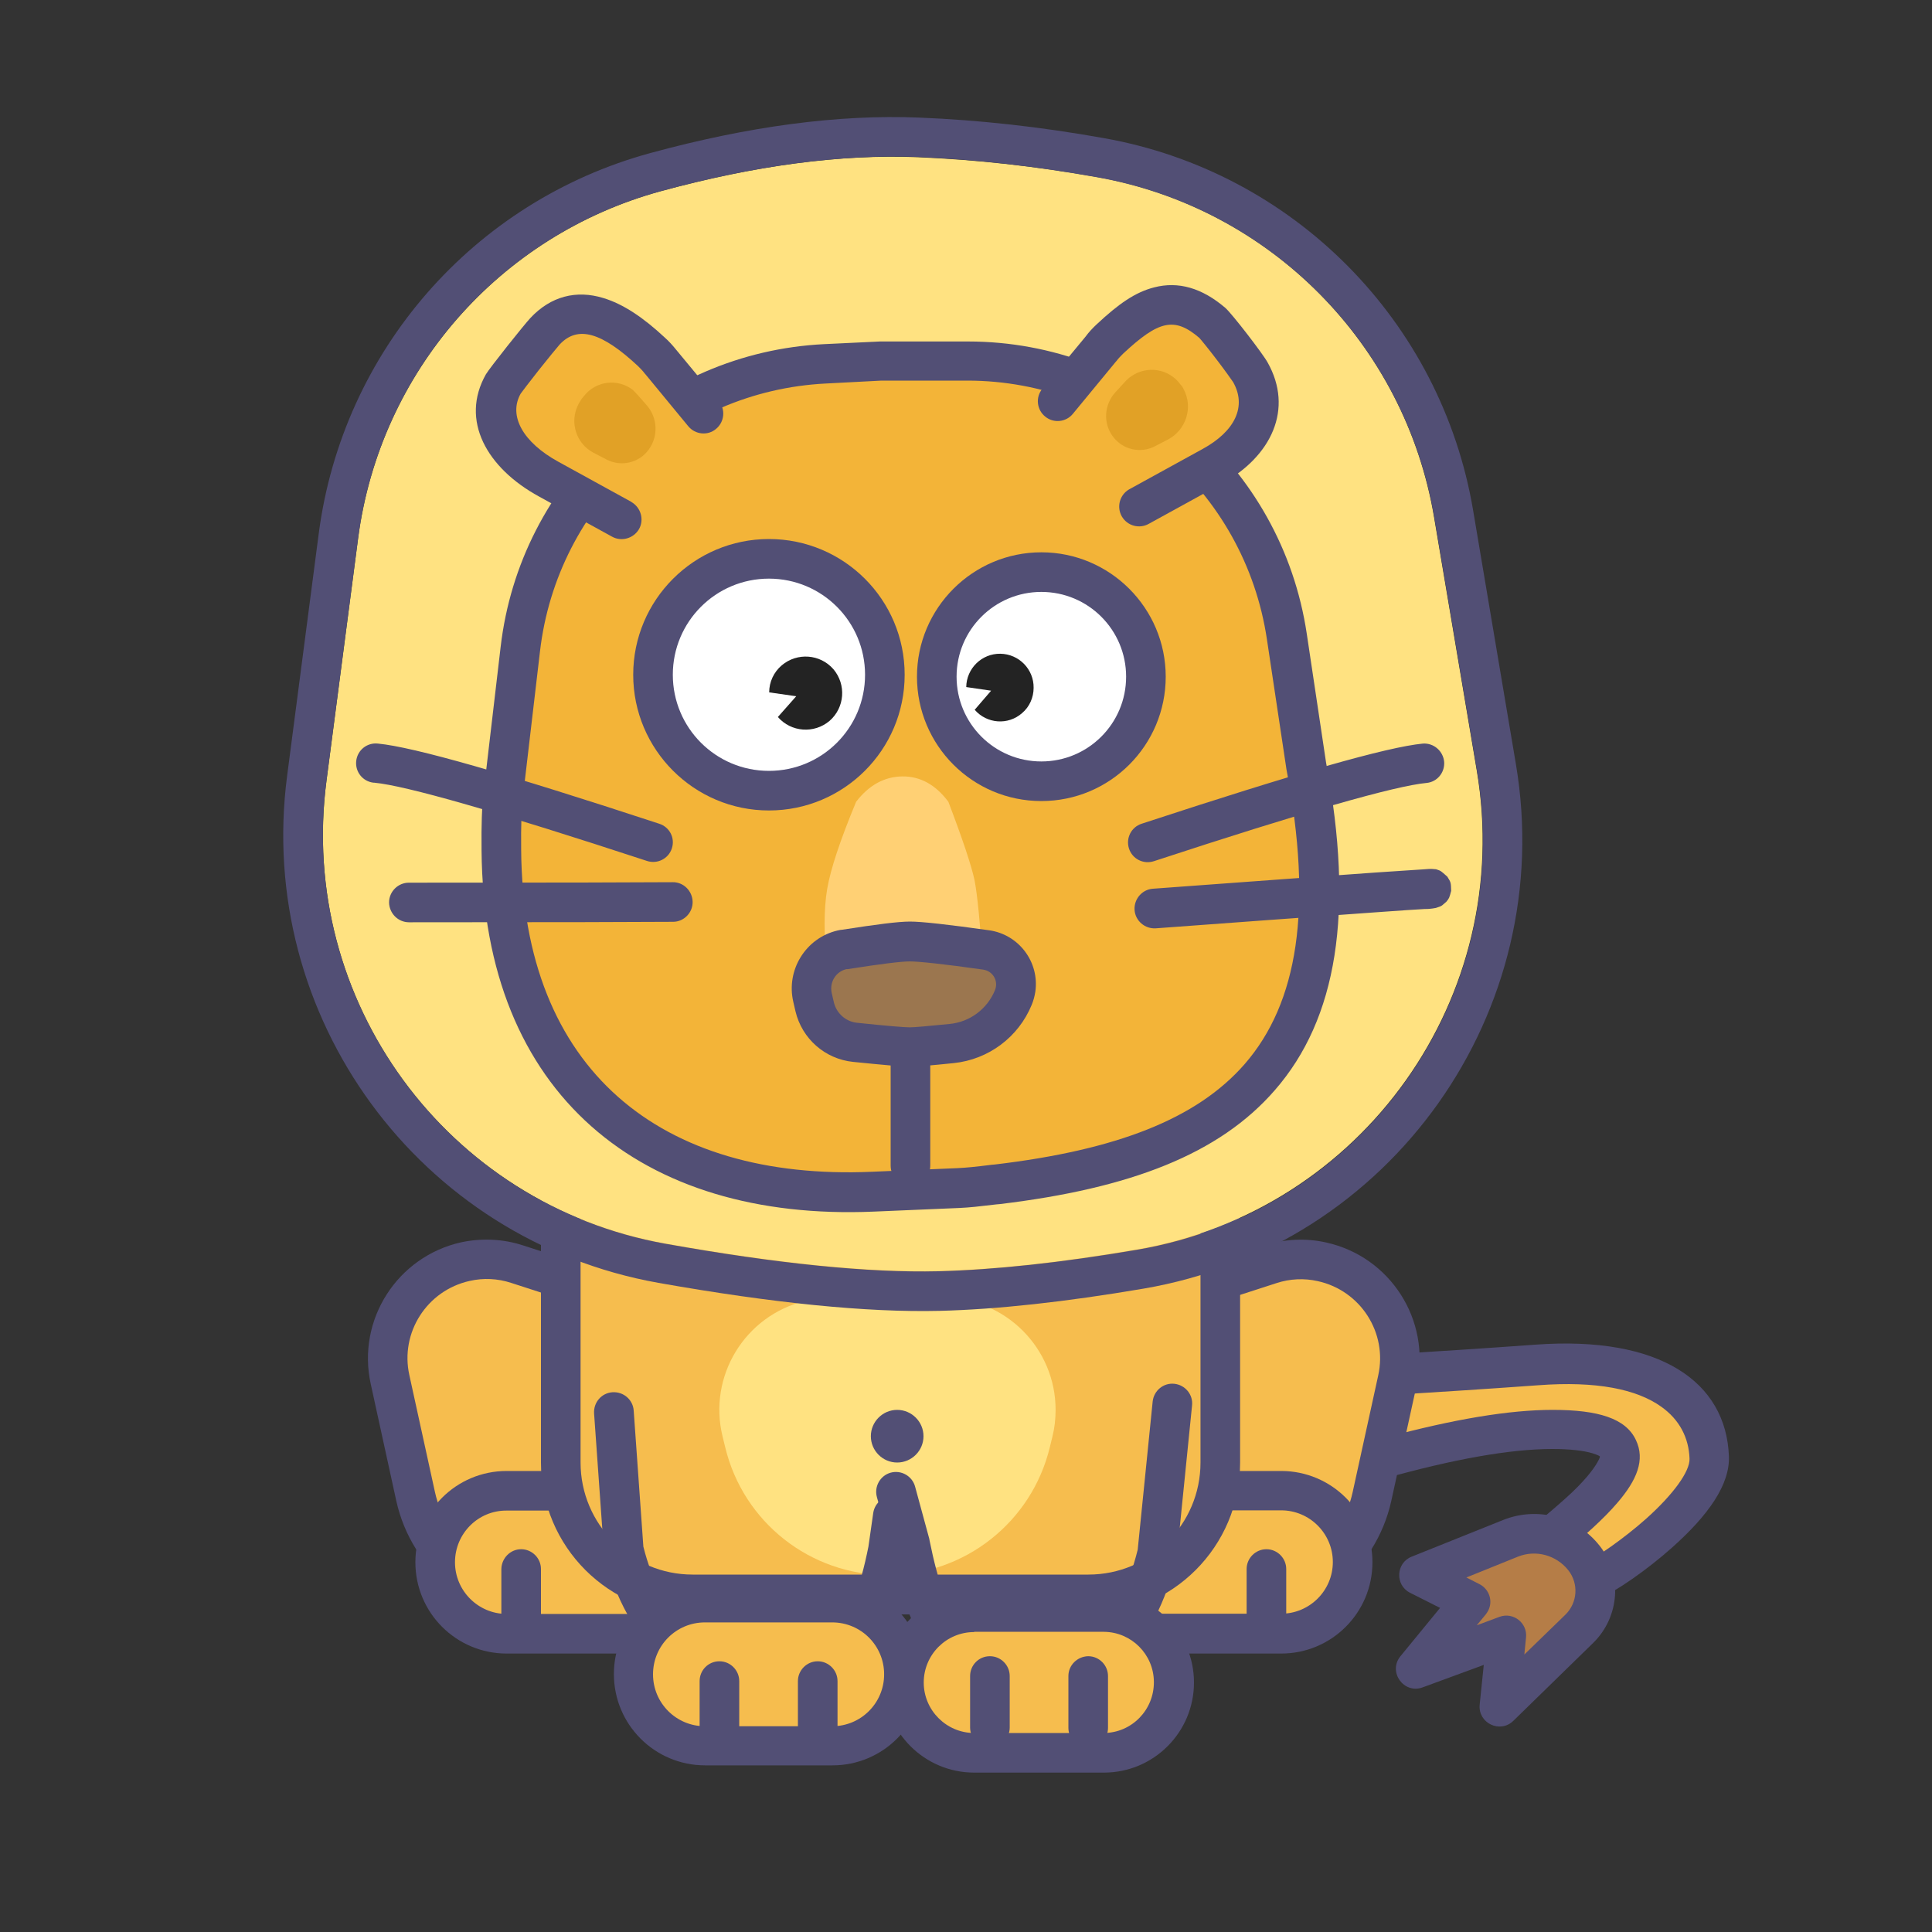
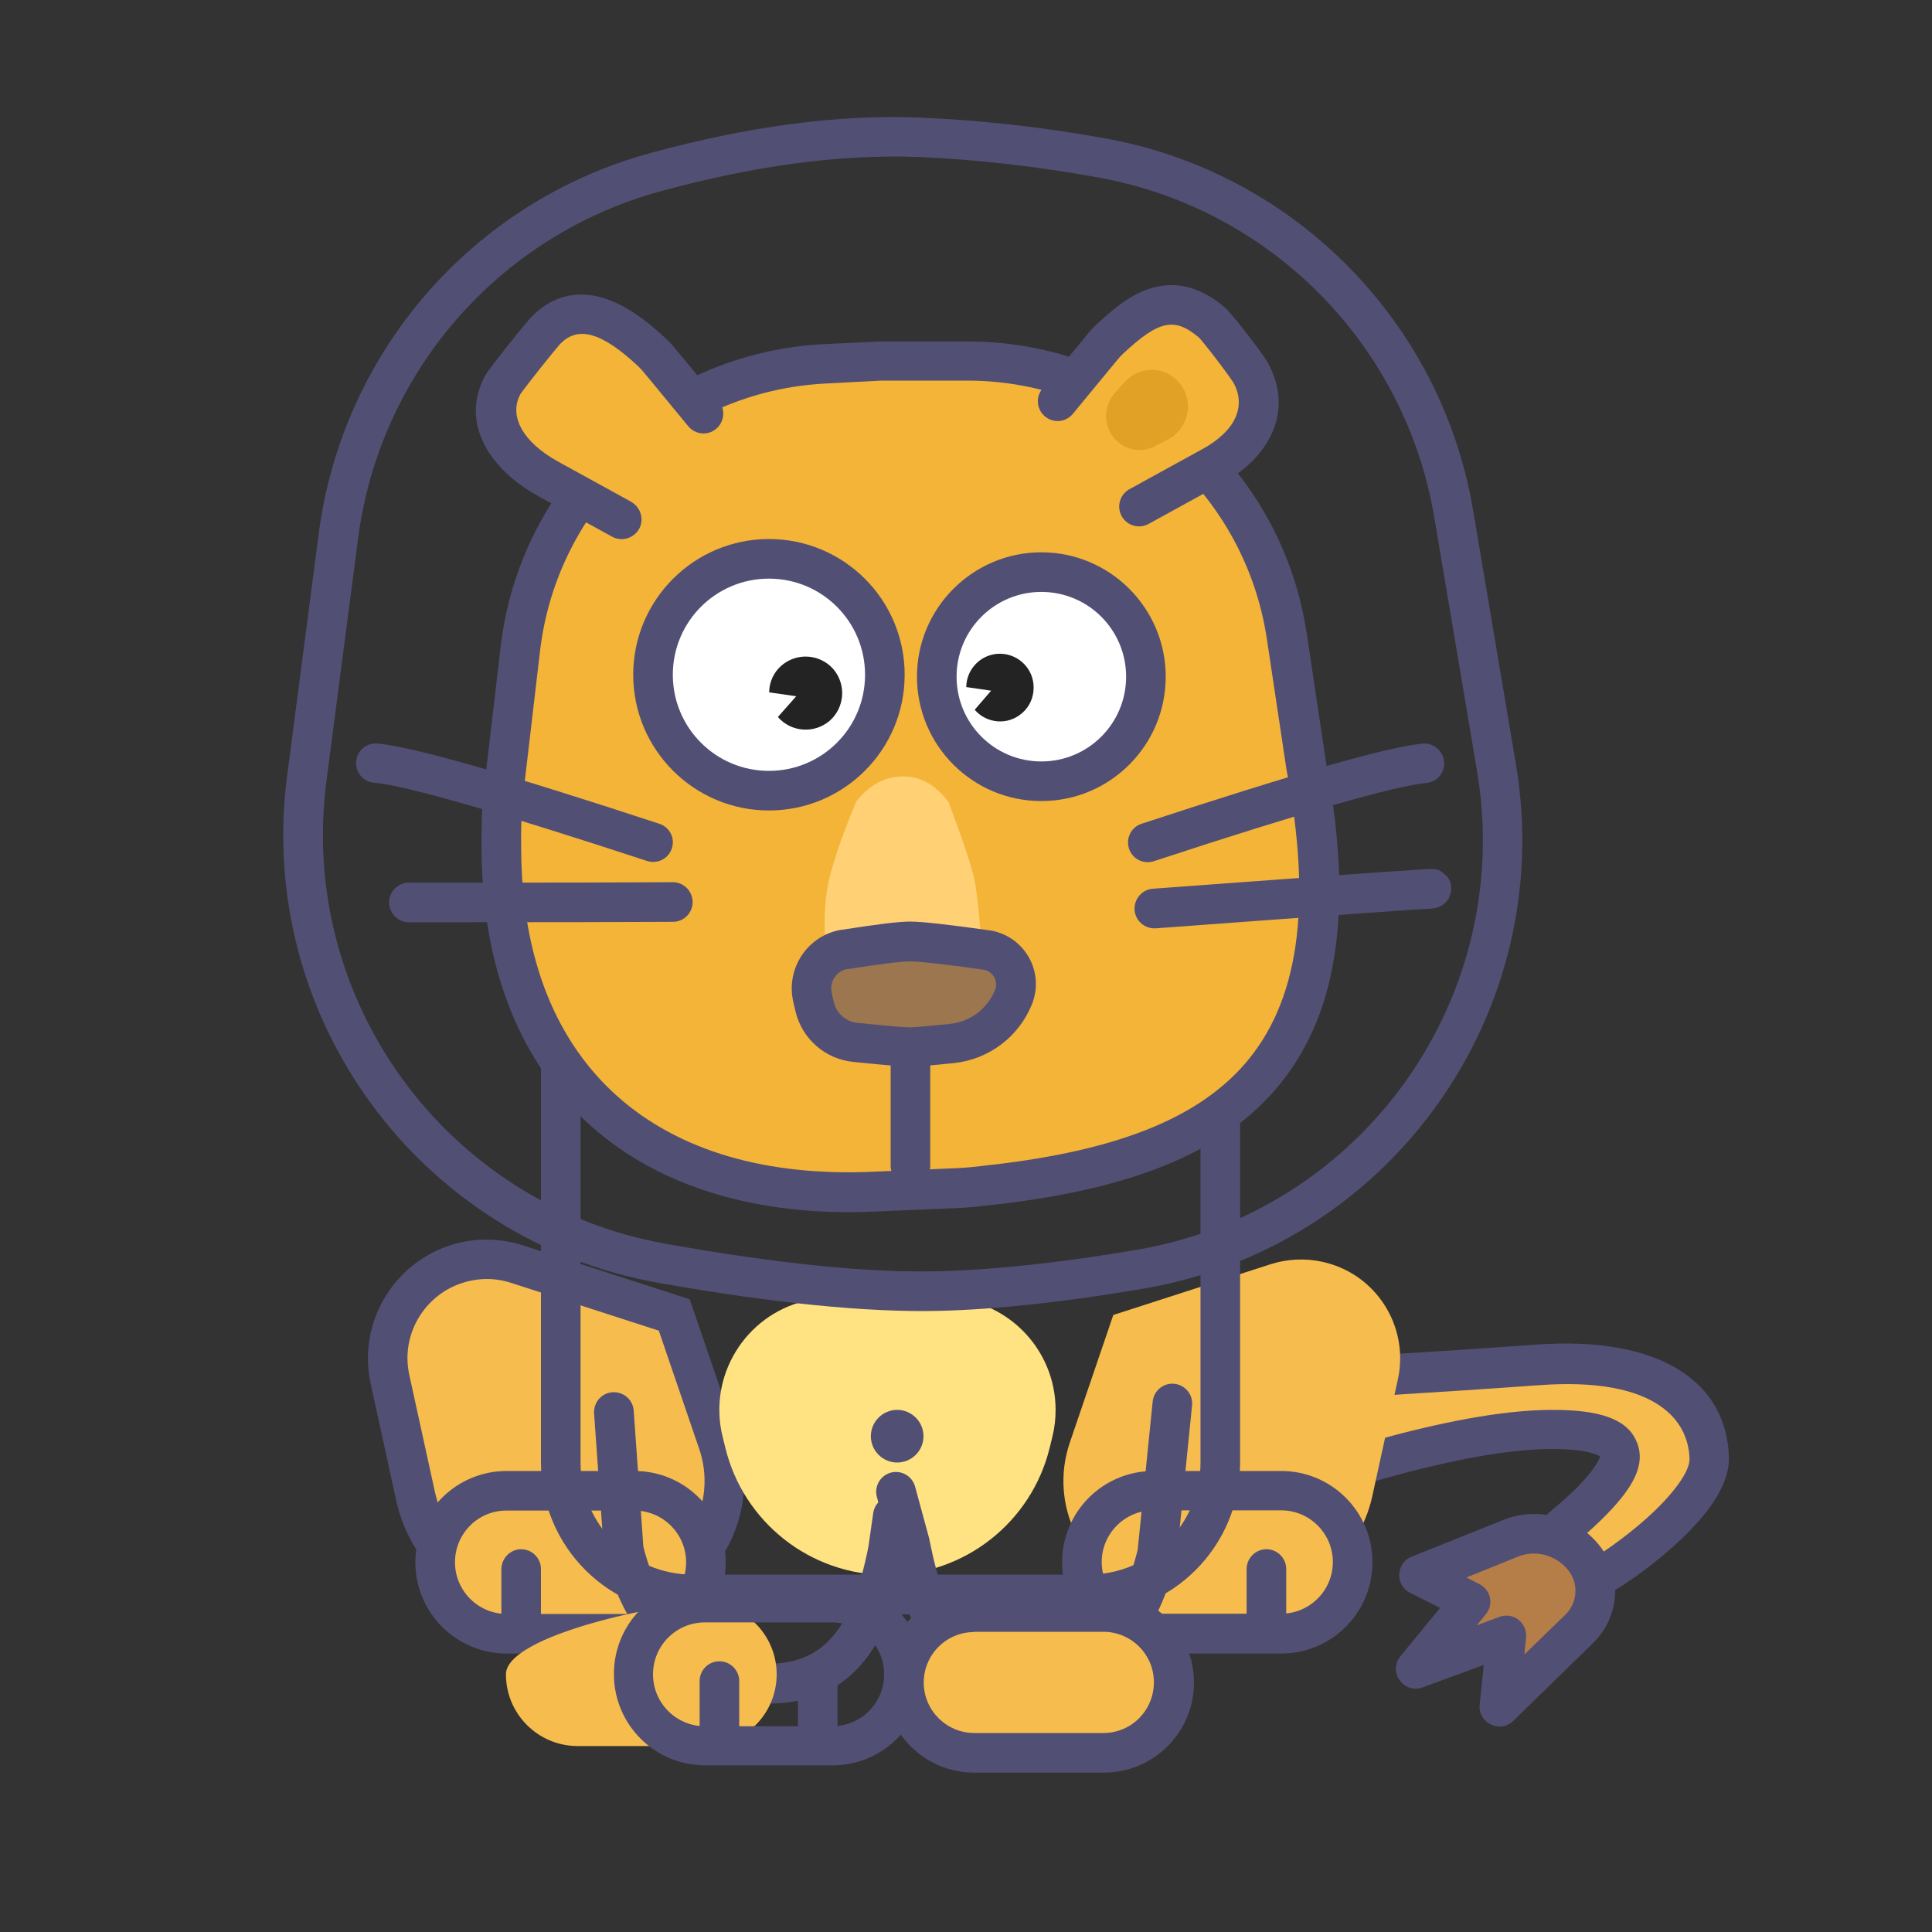
<svg xmlns="http://www.w3.org/2000/svg" version="1.1" id="Capa_1" x="0px" y="0px" viewBox="0 0 800 800" style="enable-background:new 0 0 800 800;" xml:space="preserve">
  <rect x="0" y="0" width="800" height="800" fill="#333333" stroke="none" />
  <style type="text/css">
	.st0{fill:#F6BD4E;}
	.st1{fill:#524F75;}
	.st2{fill:#B57D47;}
	.st3{fill:#FFE281;}
	.st4{fill:#F3B438;}
	.st5{fill:#FFD074;}
	.st6{fill:#9B764F;}
	.st7{fill:#E1A126;}
	.st8{fill:#FFFFFF;}
	.st9{fill:#232323;}
</style>
  <path class="st0" d="M464.4,575.5c77.6-4.3,134.9-7.8,172-10.5c55.6-4.1,70.7,19.2,71.4,38.3c0.8,19.1-39.9,47.6-48.2,50.9  c-8.4,3.3-32.1-5.1-16.7-18.1c15.4-13,54-44.1,0-44.1c-36,0-95.5,16.6-178.5,49.9V575.5L464.4,575.5z" />
  <path class="st1" d="M472.6,629.8c78.1-30.7,134.6-46,170.3-46c18.9,0,30.3,3.5,34.5,12.5c3.9,8.2,0.4,16.6-7.7,26  c-2.8,3.3-6.2,6.7-10.2,10.4c-2,1.8-4,3.6-6.1,5.4c-0.9,0.7-1.7,1.5-2.8,2.4l-2.5,2.1c-0.7,0.5-1.3,1.1-1.8,1.8  c0.1,0.1,0.3,0.2,0.4,0.3c2.9,1.9,8.2,2.8,9.8,2.2c4-1.6,15.9-9.8,25.1-18c11.4-10.2,18.2-19.7,18-24.9c-0.3-8.6-4.1-16.1-11.7-21.5  c-10.2-7.3-26.9-10.7-50.9-8.9c-35.9,2.6-90.7,6-164.4,10.1L472.6,629.8L472.6,629.8z M463.9,567.3c77.5-4.3,134.8-7.8,171.8-10.5  c51.9-3.8,79,15.5,80.2,46.1c0.5,11.8-8.5,24.5-23.4,37.8c-10.5,9.4-23.9,18.6-30,21c-6.9,2.7-17.7,1-24.8-3.7  c-10.5-6.9-11.3-18.9-0.2-28.3l2.5-2.1c1-0.9,1.9-1.6,2.7-2.3c1.9-1.6,3.8-3.3,5.7-5c3.6-3.2,6.5-6.2,8.8-8.9c4.1-4.8,5.4-8,5.3-8.3  c0-0.1-0.8-0.6-3-1.3c-3.6-1.1-9.2-1.8-16.7-1.8c-34.6,0-93.3,16.4-175.4,49.3l-11.2,4.5v-86.2L463.9,567.3L463.9,567.3z" />
  <path class="st2" d="M655.1,643.9c7.2,8.6,6.8,21.2-0.9,29.3l-32,33.4l2-29.6l-37.1,15.2l21.8-28.6l-21.8-10.3l37.3-16.6  C635.1,632.1,647.6,635,655.1,643.9z" />
  <path class="st1" d="M648.2,668.6c5-4.9,5.6-12.8,1.2-18.4c-5-6.3-13.5-8.6-20.9-5.6l-21.3,8.6l5.5,2.8c4,2.1,5.6,7,3.5,11  c-0.3,0.5-0.6,1-0.9,1.4l-3.8,4.6l9.4-3.5c5.7-2.1,11.6,2.5,11,8.5l-0.7,7.1L648.2,668.6L648.2,668.6z M583.8,659.5  c-6.2-3.2-5.8-12.3,0.7-14.9l37.9-15.2c14.2-5.7,30.5-1.4,40,10.7c9.5,12.1,8.3,29.4-2.7,40.2l-33.1,32.3  c-5.5,5.3-14.6,0.9-13.9-6.7l1.7-16.5l-25.3,9.3c-7.8,2.9-14.5-6.4-9.2-12.9l16.4-20L583.8,659.5z" />
  <path class="st0" d="M214.1,523.5l65.1,21l18.1,52.8c8.8,25.8-4.9,53.8-30.7,62.6c-5.1,1.8-10.5,2.7-16,2.7h-25.1  c-25.7,0-47.9-17.9-53.4-42.9l-10.6-48.4c-4.9-22.1,9.1-44,31.2-48.8C199.8,520.9,207.2,521.3,214.1,523.5L214.1,523.5z" />
  <path class="st1" d="M272.8,551l-61.2-19.8c-5.5-1.8-11.4-2.1-17.1-0.8c-17.7,3.9-28.9,21.4-25,39l10.6,48.4  c4.7,21.3,23.5,36.5,45.4,36.5h25.1c4.5,0,9-0.8,13.3-2.2c21.5-7.4,33-30.7,25.6-52.2L272.8,551L272.8,551z M216.6,515.7l69,22.3  l19.4,56.7c10.3,30.1-5.7,62.8-35.8,73.1c-6,2.1-12.3,3.1-18.6,3.1h-25.1c-29.5,0-55-20.5-61.4-49.4L153.5,573  c-5.8-26.5,11-52.7,37.5-58.6C199.5,512.6,208.4,513,216.6,515.7L216.6,515.7z" />
  <path class="st0" d="M209.8,617.2h52.9c16.4,0,29.6,13.3,29.6,29.6c0,16.4-13.3,29.6-29.6,29.6h-52.9c-16.4,0-29.6-13.3-29.6-29.6  C180.2,630.5,193.4,617.2,209.8,617.2z" />
  <path class="st1" d="M188.4,646.9c0,11.8,9.6,21.4,21.4,21.4h52.9c11.8,0,21.4-9.6,21.4-21.4c0-11.8-9.6-21.4-21.4-21.4c0,0,0,0,0,0  h-52.9C198,625.4,188.4,635,188.4,646.9z M209.8,609.1h52.9c20.9,0,37.8,16.9,37.8,37.8s-16.9,37.8-37.8,37.8h-52.9  c-20.9,0-37.8-16.9-37.8-37.8C172,626,188.9,609.1,209.8,609.1z" />
  <path class="st1" d="M207.6,649.7v21.8c0,4.5,3.7,8.2,8.2,8.2c4.5,0,8.2-3.7,8.2-8.2v-21.8c0-4.5-3.7-8.2-8.2-8.2  C211.3,641.5,207.7,645.2,207.6,649.7z" />
  <path class="st0" d="M526.1,523.5l-65.1,21L443,597.3c-8.8,25.8,4.9,53.8,30.7,62.6c5.1,1.8,10.5,2.7,16,2.7h25.1  c25.7,0,47.9-17.9,53.4-42.9l10.6-48.4c4.9-22.1-9.1-44-31.2-48.8C540.4,520.9,533,521.3,526.1,523.5z" />
-   <path class="st1" d="M528.6,531.3c5.5-1.8,11.4-2.1,17.1-0.8c17.7,3.9,28.9,21.4,25,39l-10.6,48.4c-4.7,21.3-23.5,36.5-45.4,36.5  h-25.1c-4.5,0-9-0.8-13.3-2.2c-21.5-7.4-33-30.7-25.6-52.2l16.7-48.9L528.6,531.3L528.6,531.3z M523.6,515.7l-69,22.3l-19.4,56.7  c-10.3,30.1,5.7,62.8,35.8,73.1c6,2.1,12.3,3.1,18.6,3.1h25.1c29.5,0,55-20.5,61.4-49.4l10.6-48.4c5.8-26.5-11-52.7-37.5-58.6  C540.8,512.6,531.9,513,523.6,515.7L523.6,515.7z" />
  <path class="st0" d="M530.5,617.2h-52.9c-16.4,0-29.6,13.3-29.6,29.6c0,16.4,13.3,29.6,29.6,29.6h52.9c16.4,0,29.6-13.3,29.6-29.6  C560.1,630.5,546.8,617.2,530.5,617.2z" />
  <path class="st1" d="M530.5,625.4c11.8,0,21.4,9.6,21.4,21.4c0,11.8-9.6,21.4-21.4,21.4h-52.9c-11.8,0-21.4-9.6-21.4-21.4  c0-11.8,9.6-21.4,21.4-21.4c0,0,0,0,0,0H530.5z M530.5,609.1h-52.9c-20.9,0-37.8,16.9-37.8,37.8c0,20.9,16.9,37.8,37.8,37.8h52.9  c20.9,0,37.8-16.9,37.8-37.8C568.3,626,551.4,609.1,530.5,609.1z" />
  <path class="st1" d="M532.6,649.7v21.8c-0.1,4.5-3.9,8.1-8.4,8c-4.4-0.1-7.9-3.6-8-8v-21.8c0-4.5,3.7-8.2,8.2-8.2  C528.9,641.5,532.6,645.2,532.6,649.7z" />
-   <path class="st0" d="M232.2,436.3h273.2v169.4c0,30.2-24.5,54.6-54.6,54.6H286.8c-30.2,0-54.6-24.5-54.6-54.6L232.2,436.3  L232.2,436.3z" />
  <path class="st1" d="M240.4,605.6c0,25.6,20.8,46.4,46.4,46.4h163.9c25.6,0,46.4-20.8,46.4-46.4V444.5H240.4V605.6z M513.5,428.1  v177.6c0,34.7-28.1,62.8-62.8,62.8H286.8c-34.7,0-62.8-28.1-62.8-62.8V428.1H513.5z" />
  <path class="st3" d="M344.2,537.4h46.5c25.6,0,46.4,20.8,46.4,46.4c0,3.7-0.4,7.4-1.3,11l-1.1,4.5c-7.5,31-35.3,52.9-67.2,52.9  c-31.9,0-59.7-21.8-67.2-52.9l-1.1-4.5c-6.1-24.9,9.2-50,34.1-56.1C336.8,537.8,340.5,537.4,344.2,537.4z" />
  <path class="st1" d="M318.2,688.9c-24.8,0-44.6-19.3-51.8-48.5l-4-56.3c-0.3-4.5-4.2-7.9-8.8-7.6c-4.5,0.3-7.9,4.2-7.6,8.8l0,0  l4.1,57.7l0.2,0.7c8.7,36.3,34.6,61.7,67.9,61.7c32.8,0,49.5-21.3,57.5-62l0.1-0.4l2-14.2c0.6-4.5-2.5-8.6-6.9-9.3  c-4.5-0.6-8.6,2.5-9.3,6.9l-2,14C352.9,674.2,341.3,688.9,318.2,688.9L318.2,688.9z" />
-   <path class="st0" d="M291.9,663.6h52.7c16.4,0,29.7,13.3,29.7,29.7s-13.3,29.7-29.7,29.7h-52.7c-16.4,0-29.7-13.3-29.7-29.7  S275.5,663.6,291.9,663.6z" />
+   <path class="st0" d="M291.9,663.6c16.4,0,29.7,13.3,29.7,29.7s-13.3,29.7-29.7,29.7h-52.7c-16.4,0-29.7-13.3-29.7-29.7  S275.5,663.6,291.9,663.6z" />
  <path class="st1" d="M291.9,671.8c-11.9,0-21.5,9.6-21.5,21.5c0,11.9,9.6,21.5,21.5,21.5h52.7c11.9,0,21.5-9.6,21.5-21.5  s-9.6-21.5-21.5-21.5H291.9z M291.9,655.4h52.7c20.9,0,37.9,16.9,37.9,37.8s-16.9,37.8-37.8,37.8h-52.7c-20.9,0-37.8-16.9-37.8-37.8  S271,655.4,291.9,655.4z" />
  <path class="st1" d="M289.7,696.1v21.9c0,4.5,3.7,8.2,8.2,8.2c4.5,0,8.2-3.7,8.2-8.2c0,0,0,0,0,0v-21.9c0-4.5-3.7-8.2-8.2-8.2  C293.3,687.9,289.7,691.6,289.7,696.1z M330.4,696.1v21.9c0,4.5,3.7,8.2,8.2,8.2c4.5,0,8.2-3.7,8.2-8.2c0,0,0,0,0,0v-21.9  c0-4.5-3.7-8.2-8.2-8.2C334.1,687.9,330.4,691.6,330.4,696.1z" />
  <path class="st1" d="M477.3,580.3c0.5-4.5,4.5-7.8,9-7.3c4.5,0.5,7.8,4.5,7.3,9l0,0l-6.3,62.5l-0.1,0.6c-9,36.7-29.6,58.2-62.5,58.2  c-17.3,0-30.5-6.6-39.7-19.3c-7.5-10.2-12.2-23.7-16-42.7l-5.9-21.4c-1.2-4.4,1.4-8.9,5.7-10.1c4.4-1.2,8.9,1.4,10.1,5.7l5.9,21.7  l0.1,0.6c7,35,17.4,49.1,39.8,49.1c24.1,0,39-15.5,46.4-45.2L477.3,580.3L477.3,580.3z" />
  <path class="st0" d="M403.4,667.6h53.7c16.1,0,29.1,13,29.1,29.1c0,16.1-13,29.1-29.1,29.1h-53.7c-16.1,0-29.1-13-29.1-29.1  C374.2,680.6,387.3,667.6,403.4,667.6z" />
  <path class="st1" d="M403.4,675.8c-11.6,0-20.9,9.4-20.9,20.9s9.4,20.9,20.9,20.9h53.7c11.6-0.1,20.8-9.6,20.7-21.2  c-0.1-11.4-9.3-20.6-20.7-20.7H403.4z M403.4,659.4h53.7c20.6,0,37.3,16.7,37.3,37.3c0,20.6-16.7,37.3-37.3,37.3h-53.7  c-20.6,0-37.3-16.7-37.3-37.3C366,676.1,382.7,659.4,403.4,659.4L403.4,659.4z" />
-   <path class="st1" d="M401.7,694v21.5c0.1,4.5,3.9,8.1,8.4,8c4.4-0.1,7.9-3.6,8-8V694c0-4.5-3.7-8.2-8.2-8.2  C405.3,685.8,401.7,689.5,401.7,694C401.7,694,401.7,694,401.7,694z M442.4,694v21.5c0,4.5,3.7,8.2,8.2,8.2c4.5,0,8.2-3.7,8.2-8.2  V694c0-4.5-3.7-8.2-8.2-8.2C446.1,685.9,442.4,689.5,442.4,694z" />
  <path class="st1" d="M360.6,594.7c0,6,4.9,10.9,10.9,10.9s10.9-4.9,10.9-10.9s-4.9-10.9-10.9-10.9S360.6,588.7,360.6,594.7z" />
-   <path class="st3" d="M273.5,79.2c39.2-10.7,74.7-15.4,106.6-14.1c23.9,1,48.6,3.7,74.1,8.2c71.6,12.7,127.5,69.1,139.6,140.8  l17.7,105c15.8,93.6-47.2,182.3-140.8,198.3c-31.7,5.4-59.1,8.4-82.2,8.9c-28.9,0.7-66.6-3.1-113.1-11.4  C185,498.8,123.2,414.3,135.2,323.2l13.1-100.4C157.3,154.1,206.7,97.5,273.5,79.2z" />
  <path class="st1" d="M273.5,79.2c-66.9,18.3-116.2,74.9-125.2,143.6l-13.1,100.4C123.2,414.3,185,498.8,275.5,515  c46.5,8.3,84.2,12.1,113.1,11.4c23.1-0.6,50.5-3.5,82.2-8.9c93.6-15.9,156.6-104.7,140.8-198.3l-17.7-105  c-12.1-71.7-68-128.1-139.6-140.8C428.7,68.8,404,66,380.2,65C348.2,63.8,312.7,68.5,273.5,79.2L273.5,79.2z M269.2,63.4  c40.7-11.1,77.9-16.1,111.6-14.7c24.6,1,50.1,3.8,76.3,8.5c78.4,13.9,139.7,75.7,152.9,154.2l17.7,105  C645,418.9,576,516.1,473.5,533.6c-32.4,5.5-60.6,8.6-84.5,9.2c-30.2,0.7-68.9-3.2-116.4-11.6c-99.1-17.7-166.8-110.2-153.7-210  l13.1-100.4C141.9,145.4,196,83.4,269.2,63.4z" />
  <path class="st4" d="M364.8,149.5h36c66.2,0,122.4,48.5,132.2,114l8,53.6c23.6,124.1-32.2,161.8-128,173.3c-5.3,0.6-10.7,1.3-16,1.5  l-35.4,1.5c-81.5,3.5-153-36.5-153.9-141.5c-0.1-7.8,0-15.7,0.9-23.5l7-59.7c7.6-65,61-115,126.2-118.2L364.8,149.5z" />
  <path class="st1" d="M342.1,158.8c-61.3,3-111.4,49.9-118.5,110.9l-7,59.7c-0.7,6.2-0.9,12.1-0.8,22.5  c0.7,91.2,57.8,137.1,145.3,133.3l35.4-1.5c3.9-0.2,7-0.5,14.2-1.4l1.2-0.1c50.5-6,83.7-18.9,103.5-41.6c22-25.3,28.3-64.4,17.3-122  l-8.1-53.9c-9.2-61.5-62-107.1-124.1-107.1H365L342.1,158.8L342.1,158.8z M527.9,451.4c-23,26.5-59.8,40.7-114,47.2l-1.2,0.1  c-7.6,0.9-11.1,1.3-15.5,1.5l-35.4,1.5c-96.2,4.1-161.6-48.5-162.4-149.6c-0.1-11,0.1-17.4,0.9-24.5l7-59.7c8-69,64.7-122,134-125.4  l23.1-1.1l36.4,0c70.2,0,129.9,51.5,140.3,121l8,53.4C560.8,377.7,553.7,421.8,527.9,451.4L527.9,451.4z" />
  <path class="st5" d="M354.5,332c5.3-6.9,11.7-10.4,19.1-10.5s13.8,3.4,19.1,10.5c5.9,15.5,9.5,26.3,10.8,32.3  c1.2,6,2.4,18.1,3.5,36.4h-64.5c-1.4-13.4-1.4-24.2,0-32.5S347.9,347.9,354.5,332L354.5,332z" />
  <path class="st6" d="M349.8,393.1c13.8-2.2,22.7-3.3,27-3.3c4.4,0,14.9,1.2,31.5,3.5c7.9,1.1,13.4,8.4,12.2,16.3  c-0.2,1.2-0.5,2.4-0.9,3.5c-4.3,10.6-14.1,17.9-25.5,19c-9.4,1-15.2,1.4-17.3,1.4c-2.5,0-10.1-0.7-22.8-2  c-8.1-0.8-14.8-6.7-16.6-14.6l-0.9-3.9c-2.1-8.8,3.4-17.6,12.2-19.7C349,393.3,349.4,393.2,349.8,393.1L349.8,393.1z" />
  <path class="st1" d="M350.5,401.3c-4.4,1-7.1,5.4-6.1,9.9l0.9,3.9c1.1,4.5,4.9,7.9,9.5,8.4c12.3,1.3,19.8,1.9,21.9,1.9  c1.8,0,7.5-0.5,16.5-1.4c8.4-0.8,15.6-6.2,18.8-14c1.3-3.2-0.2-6.8-3.4-8.1c-0.5-0.2-1-0.3-1.5-0.4c-16.2-2.3-26.6-3.4-30.4-3.4  c-3.6,0-12.4,1.1-25.7,3.2C350.9,401.3,350.7,401.3,350.5,401.3L350.5,401.3z M376.8,381.6c4.9,0,15.6,1.2,32.7,3.6  c12.4,1.7,21,13.2,19.2,25.5c-0.3,1.9-0.8,3.7-1.5,5.4c-5.5,13.4-17.9,22.6-32.2,24.1c-9.7,1-15.6,1.5-18.2,1.5  c-3,0-10.6-0.7-23.6-2c-11.6-1.2-21.1-9.6-23.8-20.9l-0.9-3.9c-3.1-13.2,5.1-26.5,18.3-29.6c0.6-0.1,1.2-0.3,1.8-0.3  C362.7,382.8,371.9,381.6,376.8,381.6L376.8,381.6z" />
  <path class="st4" d="M257.5,215.1l-30.2-16.6c-15.5-8.5-27.7-23.7-18.8-39.4c1.3-2.3,15.4-19.8,17.2-21.8c13.4-14.4,30-4.6,44.1,8.5  c1.4,1.3,2.6,2.6,3.7,4.1l17.8,21.6" />
  <path class="st1" d="M275.3,139.8c-8.9-8.3-17.2-13.9-25.5-16.4c-11.1-3.4-21.7-0.8-30.2,8.3c-2.7,2.9-16.8,20.6-18.4,23.3  c-10.8,19.1,0.4,38.8,22,50.6l30.2,16.6c3.9,2.2,8.9,0.8,11.2-3.1c2.2-3.9,0.8-8.9-3.1-11.2c0,0-0.1-0.1-0.1-0.1l-30.2-16.6  c-14.6-8-20.8-19-15.6-28.2c0.3-0.5,3.7-4.9,7.7-10c3.8-4.8,7.7-9.5,8.4-10.3c7.5-8.1,17.5-5.1,32.5,8.9c1,1,2,2,2.8,3.1l0.2,0.2  l17.8,21.6c2.9,3.5,8.1,4,11.5,1.1c3.5-2.9,4-8.1,1.1-11.5l-17.8-21.5C278.5,143,277,141.3,275.3,139.8z" />
-   <path class="st7" d="M264,163.5l3.8,4.3c4.5,5.2,4.9,12.8,0.8,18.4c-4,5.5-11.4,7.2-17.4,4.1l-5.4-2.8c-7.3-3.8-10.1-12.8-6.3-20.1  c0.4-0.8,0.9-1.5,1.4-2.3l0.9-1.1c4.9-6.3,13.9-7.4,20.2-2.6C262.7,162.2,263.4,162.8,264,163.5L264,163.5z" />
  <path class="st4" d="M471.8,209.6l30.2-16.6c15.5-8.5,24.7-23.2,15.8-38.9c-1.3-2.3-13.3-18.2-15.7-20.4c-16.4-14-28.5-6.4-42.6,6.7  c-1.4,1.3-2.6,2.6-3.7,4.1L438,166" />
  <path class="st1" d="M454,134.4c9.3-8.7,16.1-13.4,23.9-15.4c10-2.6,19.8,0.2,29.5,8.5c3,2.7,15.6,19.1,17.5,22.6  c10.8,19.2,1.7,38.8-19,50.2l-30.2,16.6c-3.9,2.2-8.9,0.9-11.2-3.1c-2.2-3.9-0.9-8.9,3.1-11.2c0.1,0,0.2-0.1,0.2-0.1l30.2-16.6  c13.5-7.4,18.3-17.7,12.6-27.7c-0.4-0.6-3.5-5-6.8-9.3c-3.5-4.6-6.7-8.5-7.2-9c-10.3-8.8-16.8-7.2-31.5,6.5c-1,1-2,2-2.8,3.1  l-0.2,0.2l-17.8,21.6c-2.8,3.5-8,4.1-11.5,1.2c-3.5-2.8-4.1-8-1.2-11.5c0-0.1,0.1-0.1,0.1-0.1l17.8-21.5  C450.8,137.6,452.4,135.9,454,134.4L454,134.4z" />
  <path class="st7" d="M466,157.9l-4.2,4.6c-4.6,5.1-5.1,12.7-1,18.2c4,5.5,11.4,7.2,17.4,4.1l5.4-2.8c7.5-3.9,10.5-13.2,6.6-20.7  c-0.3-0.7-0.7-1.3-1.2-1.9l-0.2-0.2c-4.8-6.6-13.9-8-20.5-3.3C467.4,156.5,466.7,157.2,466,157.9L466,157.9z" />
  <path class="st8" d="M387.9,280.2c0,23.9,19.4,43.3,43.3,43.3c23.9,0,43.3-19.4,43.3-43.3l0,0c0-23.9-19.4-43.3-43.3-43.3  S387.9,256.2,387.9,280.2C387.9,280.1,387.9,280.2,387.9,280.2L387.9,280.2z" />
  <path class="st1" d="M431.2,331.7c-28.5,0-51.5-23.1-51.5-51.5c0-28.4,23.1-51.5,51.5-51.5c28.4,0,51.5,23.1,51.5,51.5  C482.7,308.6,459.7,331.7,431.2,331.7z M431.2,315.3c19.4,0,35.1-15.7,35.1-35.1c0-19.4-15.7-35.1-35.1-35.1s-35.1,15.7-35.1,35.1  C396.1,299.6,411.8,315.3,431.2,315.3z" />
  <path class="st9" d="M403.6,293.9c5,5.8,13.8,6.5,19.6,1.4c3.1-2.6,4.8-6.5,4.8-10.5c0.1-7.7-6.1-14-13.8-14.1  c-7.7-0.1-14,6.1-14.1,13.8l10.3,1.5L403.6,293.9L403.6,293.9z" />
  <path class="st8" d="M270.4,279.4c0,26.5,21.5,48,48,48c26.5,0,48-21.5,48-48c0,0,0,0,0,0c0-26.5-21.5-48-48-48  C291.9,231.4,270.4,252.9,270.4,279.4C270.4,279.4,270.4,279.4,270.4,279.4z" />
  <path class="st1" d="M318.4,335.6c-31,0-56.2-25.2-56.2-56.2s25.2-56.2,56.2-56.2s56.2,25.1,56.2,56.2S349.4,335.6,318.4,335.6z   M318.4,319.2c22,0,39.8-17.8,39.8-39.8c0-22-17.8-39.8-39.8-39.8c-22,0-39.8,17.8-39.8,39.8S296.4,319.2,318.4,319.2L318.4,319.2z" />
  <path class="st9" d="M322.1,296.9c5.5,6.3,15,7,21.4,1.6c6.3-5.5,7-15,1.6-21.4c-5.5-6.3-15-7-21.4-1.6c-3.3,2.8-5.2,6.9-5.2,11.2  l11.2,1.6L322.1,296.9L322.1,296.9z" />
  <path class="st1" d="M273,341.1c-63.3-20.8-101.7-31.8-116.5-33.2c-4.5-0.5-8.5,2.7-9,7.2c-0.5,4.5,2.7,8.5,7.2,9c0.1,0,0.2,0,0.3,0  c13,1.2,51.1,12.1,112.9,32.4c4.3,1.4,8.9-0.9,10.3-5.2S277.3,342.5,273,341.1z M472.7,341.1c63.3-20.8,101.7-31.8,116.5-33.2  c4.5-0.3,8.4,3.1,8.8,7.6c0.3,4.4-2.9,8.3-7.3,8.7c-13,1.2-51.1,12.1-112.9,32.4c-4.3,1.4-8.9-0.9-10.3-5.2  C466.1,347.1,468.4,342.5,472.7,341.1z M592.2,376.3c0.7-0.1,1.2-0.1,1.5-0.2c0.2,0,0.2,0,0.5-0.1c0.3,0,0.3,0,2-0.6  c0.9-0.4,0.9-0.4,2.7-2c1.2-1.5,1.2-1.5,2-4.5c-0.1-3.5-0.1-3.5-1.6-5.9c-2.7-2.4-2.7-2.4-3.9-2.8c-0.8-0.3-0.8-0.3-1.3-0.3  c-1-0.1-1-0.1-1.3-0.1c-0.6,0-1.6,0-3.7,0.2c-3.6,0.2-10.1,0.7-19.6,1.3c-18.9,1.3-49.6,3.6-92.1,6.7c-4.5,0.3-7.9,4.3-7.6,8.8  c0.3,4.5,4.3,7.9,8.8,7.6l0,0c30.7-2.3,61.4-4.5,92-6.7c9.4-0.7,15.9-1.1,19.4-1.3C591,376.4,591.6,376.4,592.2,376.3z M592.6,376.2  c-0.2,0-0.2,0-1.2-0.1c-0.4-0.1-0.4-0.1-1.3-0.3c-1.2-0.4-1.2-0.4-3.9-2.8c-1.5-2.4-1.5-2.4-1.6-5.9c0.8-3,0.8-3,2-4.5  c1.8-1.6,1.8-1.6,2.7-2c1.6-0.6,1.6-0.6,1.9-0.6l0.2,0c-0.1,0-0.4,0-0.9,0.1c-4.5,0.5-7.8,4.5-7.3,9c0.4,3.8,3.3,6.8,7.1,7.3  C591.7,376.2,592.6,376.2,592.6,376.2L592.6,376.2z M368.8,436.3v46.4c0,4.5,3.7,8.2,8.2,8.2c4.5,0,8.2-3.7,8.2-8.2v-46.4  c0-4.5-3.7-8.2-8.2-8.2C372.4,428.1,368.8,431.8,368.8,436.3z M169.4,381.9c59.7,0,96.2-0.1,109.3-0.2c4.5,0,8.2-3.8,8.1-8.3  s-3.8-8.2-8.3-8.1l0,0c-13.1,0.1-49.5,0.2-109.2,0.2c-4.5,0-8.2,3.7-8.2,8.2C161.2,378.2,164.8,381.9,169.4,381.9z" />
</svg>